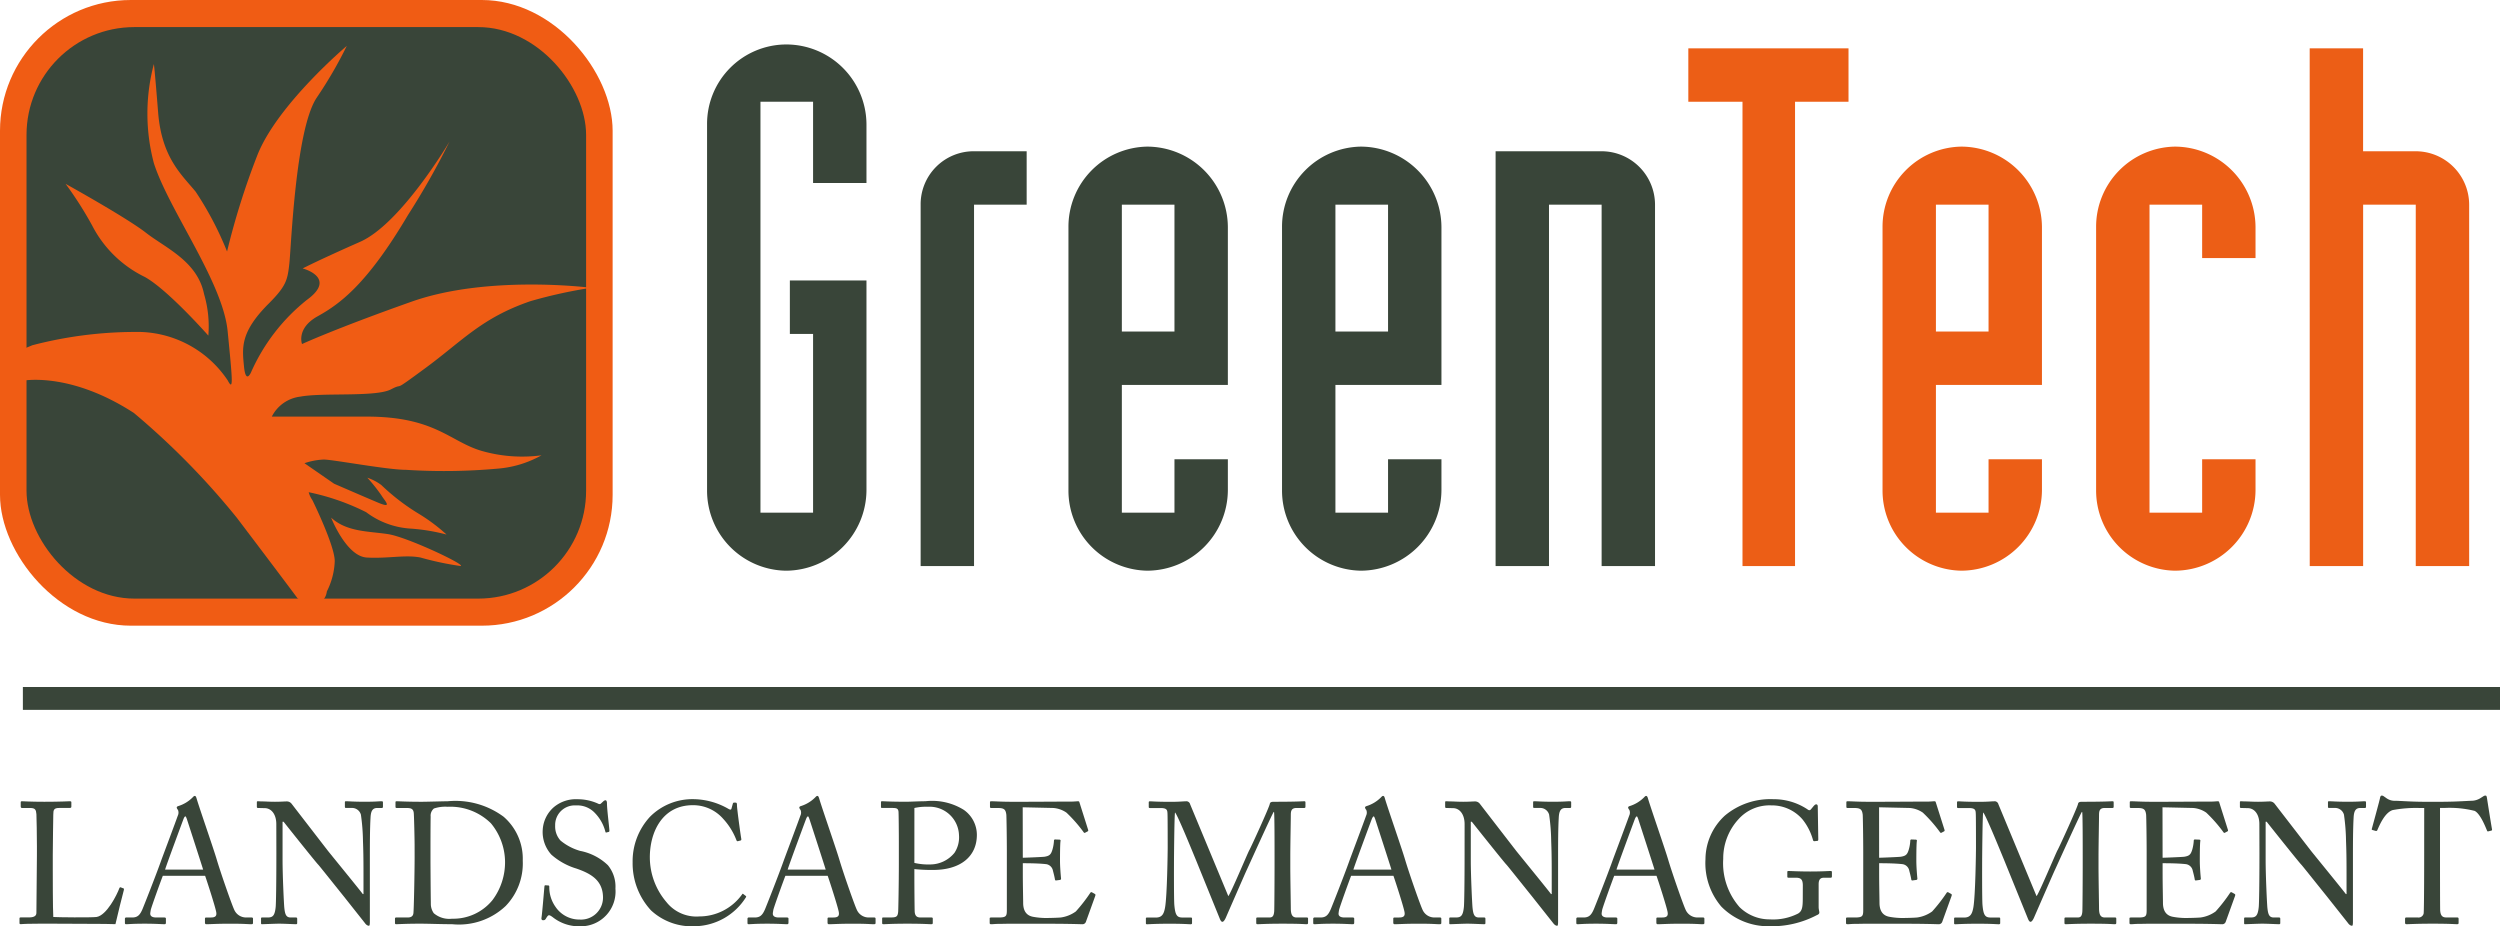
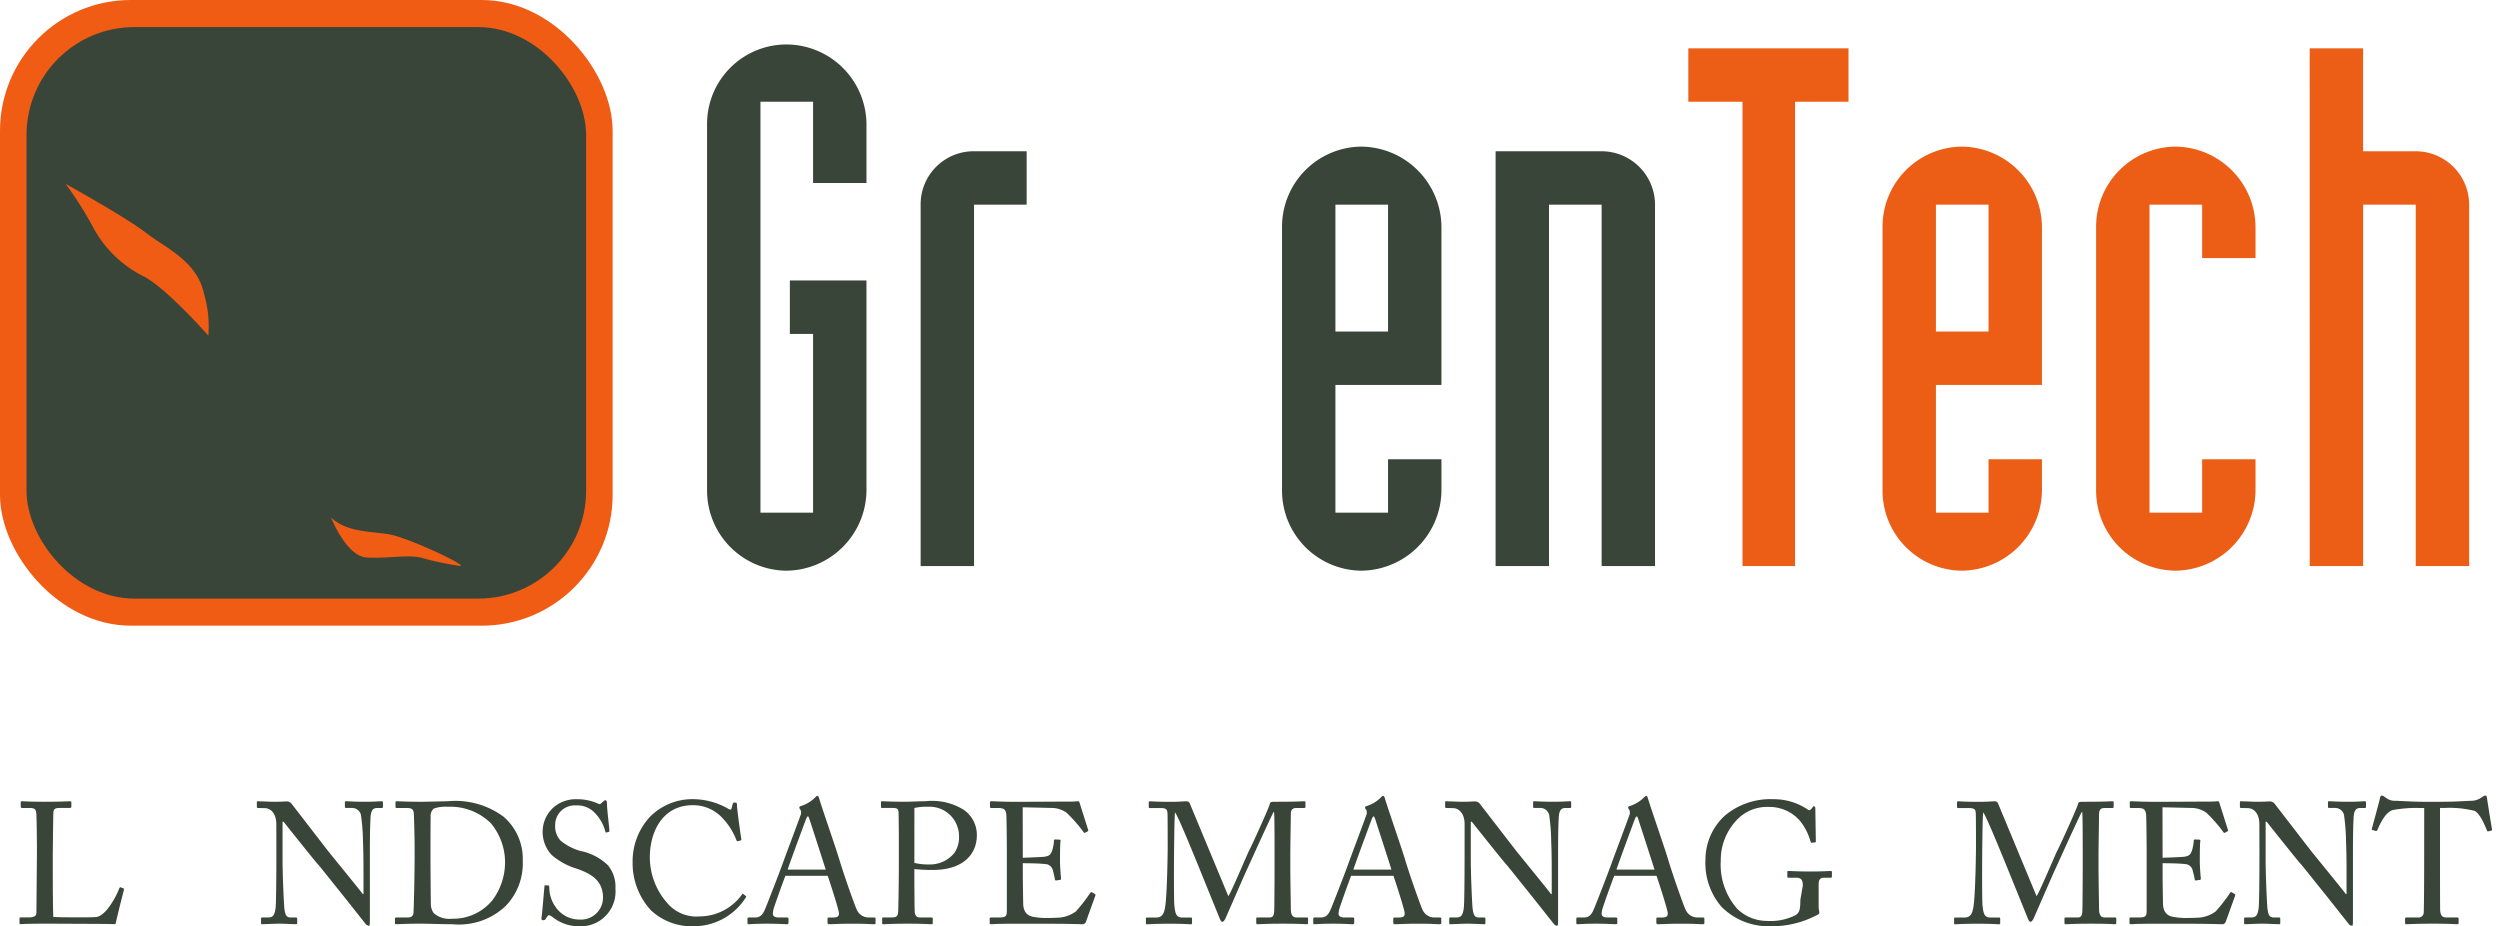
<svg xmlns="http://www.w3.org/2000/svg" width="204.6" height="75.805" viewBox="0 0 204.6 75.805">
  <g transform="translate(236.606 299.827)">
    <path d="M-178.74-289.665a6.5,6.5,0,0,1,6.46-6.523,6.568,6.568,0,0,1,6.586,6.523v4.814h-4.37v-6.65h-4.306v33.629h4.306V-272.5h-1.9v-4.371h6.27v17.164a6.622,6.622,0,0,1-6.586,6.586,6.556,6.556,0,0,1-6.46-6.586Z" fill="#394539" />
    <path d="M-161.261-283.078a4.339,4.339,0,0,1,4.37-4.37h4.307v4.37h-4.307V-253.5h-4.37Z" fill="#394539" />
-     <path d="M-149.164-281.242a6.556,6.556,0,0,1,6.46-6.586,6.623,6.623,0,0,1,6.586,6.586v12.92h-8.676v10.45h4.306v-4.37h4.37v2.534a6.623,6.623,0,0,1-6.586,6.586,6.556,6.556,0,0,1-6.46-6.586Zm8.676,8.55v-10.386h-4.306v10.386Z" fill="#394539" />
    <path d="M-131.685-281.242a6.556,6.556,0,0,1,6.46-6.586,6.623,6.623,0,0,1,6.587,6.586v12.92h-8.677v10.45h4.307v-4.37h4.37v2.534a6.623,6.623,0,0,1-6.587,6.586,6.556,6.556,0,0,1-6.46-6.586Zm8.677,8.55v-10.386h-4.307v10.386Z" fill="#394539" />
    <path d="M-114.206-287.448h8.677a4.379,4.379,0,0,1,4.37,4.37V-253.5h-4.37v-29.576h-4.307V-253.5h-4.37Z" fill="#394539" />
    <path d="M-94-291.5h-4.433v-4.37h13.109v4.37H-89.7v38H-94Z" fill="#ec5e16" />
    <path d="M-82.539-281.242a6.555,6.555,0,0,1,6.459-6.586,6.623,6.623,0,0,1,6.587,6.586v12.92H-78.17v10.45h4.307v-4.37h4.37v2.534a6.623,6.623,0,0,1-6.587,6.586,6.555,6.555,0,0,1-6.459-6.586Zm8.676,8.55v-10.386H-78.17v10.386Z" fill="#ec5e16" />
    <path d="M-65.06-281.242a6.556,6.556,0,0,1,6.46-6.586,6.622,6.622,0,0,1,6.586,6.586v2.534h-4.369v-4.37H-60.69v25.206h4.307v-4.37h4.369v2.534a6.622,6.622,0,0,1-6.586,6.586,6.556,6.556,0,0,1-6.46-6.586Z" fill="#ec5e16" />
    <path d="M-47.581-295.871h4.37v8.423H-38.9a4.38,4.38,0,0,1,4.37,4.37V-253.5H-38.9v-29.576h-4.307V-253.5h-4.37Z" fill="#ec5e16" />
    <rect width="50.138" height="51.206" rx="10.708" transform="translate(-236.606 -299.827)" fill="#f05c14" />
    <rect width="45.797" height="46.773" rx="8.828" transform="translate(-234.436 -297.61)" fill="#394539" />
    <path d="M-209.508-257.465s1.237,3.168,2.92,3.267,3.167-.248,4.4,0a24.832,24.832,0,0,0,3.267.693c.544-.05-4.333-2.36-5.916-2.607S-208.221-256.277-209.508-257.465Z" fill="#f05c14" />
    <path d="M-219.555-272.361s-3.316-3.761-5.2-4.8a9.508,9.508,0,0,1-4.306-4.206,30.118,30.118,0,0,0-2.178-3.415s5,2.771,6.583,4.008,4.206,2.314,4.751,5.017A9.364,9.364,0,0,1-219.555-272.361Z" fill="#f05c14" />
-     <path d="M-209.855-251.427a5.907,5.907,0,0,0,.644-2.474c0-1.287-1.831-5-1.831-5a1.958,1.958,0,0,1-.3-.643,18.955,18.955,0,0,1,4.7,1.633,6.721,6.721,0,0,0,3.514,1.336,15.847,15.847,0,0,1,3.068.495,14.806,14.806,0,0,0-2.326-1.732,17.567,17.567,0,0,1-3.019-2.326,4.2,4.2,0,0,0-1.138-.594A13.987,13.987,0,0,1-205.4-259.3c.3.495.99,1.139-.3.594s-3.564-1.534-3.564-1.534l-2.425-1.678a5.553,5.553,0,0,1,1.584-.3c.742,0,5.2.842,6.731.842a48.914,48.914,0,0,0,7.522-.1,8.726,8.726,0,0,0,3.563-1.089,11.961,11.961,0,0,1-4.85-.347c-2.623-.742-3.81-2.82-9.452-2.82h-7.77a3.013,3.013,0,0,1,2.326-1.634c1.831-.346,6.186.05,7.423-.594s-.148.446,2.871-1.781,4.57-4.079,8.562-5.444a39.7,39.7,0,0,1,4.949-1.089s-8.414-1.089-14.7,1.138-8.958,3.465-8.958,3.465-.495-1.287,1.287-2.277,4.009-2.573,7.374-8.265a61.718,61.718,0,0,0,3.415-6.038s-3.959,6.731-7.325,8.216-4.7,2.177-4.7,2.177,2.87.743.346,2.574a15.67,15.67,0,0,0-4.553,5.889s-.445,1.089-.594-.445-.322-2.795,2.029-5.147c1.435-1.435,1.534-1.93,1.683-3.267s.5-10.937,2.227-13.56a34.949,34.949,0,0,0,2.475-4.256s-5.692,4.8-7.325,8.958a61.141,61.141,0,0,0-2.475,7.869,26.6,26.6,0,0,0-2.573-4.9c-1.138-1.386-2.772-2.771-3.068-6.483s-.347-3.959-.347-3.959a15.79,15.79,0,0,0,0,8.116c1.237,3.86,5.642,9.7,6.038,13.758s.495,4.949,0,4.009a8.9,8.9,0,0,0-7.622-3.959,33.482,33.482,0,0,0-8.363,1.089l-.594.247-.3,2.673s3.86-.842,9.205,2.623a62.136,62.136,0,0,1,8.413,8.561c3.267,4.306,5,6.632,5,6.632S-210.1-249.7-209.855-251.427Z" fill="#f05c14" />
-     <rect width="202.728" height="1.871" transform="translate(-234.734 -243.603)" fill="#394539" />
    <path d="M-233.584-230.546c0-.9-.028-2.395-.042-2.649-.028-.366-.1-.507-.522-.507h-.662c-.084,0-.1-.07-.1-.141v-.31c0-.071.015-.1.1-.1.155,0,.662.043,1.832.043,1.367,0,1.959-.043,2.086-.043s.126.043.126.113v.324c0,.071-.028.113-.14.113h-.846c-.437,0-.493.141-.493.55,0,.183-.042,2.311-.042,3.3v1.212c0,.239,0,3.283.042,3.861.31.028,3.1.056,3.537,0,.831-.127,1.677-1.818,1.874-2.368.028-.056.056-.084.113-.056l.225.085c.043.028.043.042.028.126-.042.1-.606,2.424-.69,2.8-.183-.015-1.283-.028-2.537-.028s-2.635-.015-3.4-.015c-.549,0-.958.015-1.254.015s-.451.028-.549.028-.113-.028-.113-.1v-.352c0-.071.014-.1.1-.1h.677c.521,0,.606-.2.606-.38,0-.268.042-3.777.042-4.636Z" fill="#394539" />
-     <path d="M-223.281-228.15c-.141.352-.916,2.494-.987,2.79-.014.1-.042.24-.042.31,0,.2.169.31.479.31h.662c.1,0,.141.028.141.1v.324c0,.1-.042.127-.113.127-.2,0-.775-.043-1.606-.043-1.028,0-1.338.043-1.536.043-.07,0-.1-.028-.1-.113v-.338a.1.1,0,0,1,.112-.1h.494c.422,0,.62-.2.817-.648.1-.226,1.127-2.833,1.536-3.988.1-.282,1.24-3.312,1.367-3.692a.572.572,0,0,0,.014-.479.4.4,0,0,1-.1-.184c0-.041.028-.1.127-.126a2.842,2.842,0,0,0,1.17-.705c.07-.07.112-.127.183-.127s.113.085.155.24c.267.888,1.367,4.044,1.634,4.946.324,1.1,1.24,3.72,1.437,4.129a1.054,1.054,0,0,0,.959.634h.465c.084,0,.113.042.113.1v.352c0,.071-.043.1-.141.1-.254,0-.55-.043-1.691-.043-1.17,0-1.663.043-1.987.043-.071,0-.113-.043-.113-.127v-.324c0-.085.042-.1.127-.1h.352c.4,0,.522-.141.423-.535-.113-.508-.691-2.311-.888-2.875Zm3.3-.508c-.127-.422-1.268-3.945-1.338-4.156-.043-.1-.071-.2-.113-.2-.057,0-.113.1-.155.212-.071.183-1.41,3.791-1.508,4.142Z" fill="#394539" />
    <path d="M-213.993-232.378c0-.831-.423-1.3-.93-1.31l-.578-.014c-.07,0-.084-.057-.084-.1v-.366c0-.057.014-.085.084-.085s.184.015.4.015.521.028,1,.028.775-.028.944-.028a.489.489,0,0,1,.409.183l2.959,3.833c.155.2,2.537,3.113,2.875,3.565h.056v-1.677c0-1.255-.014-1.945-.042-2.65a16.642,16.642,0,0,0-.169-2.169.752.752,0,0,0-.775-.55h-.451c-.056,0-.085-.029-.085-.1v-.366a.075.075,0,0,1,.085-.085c.2,0,.648.043,1.55.043.845,0,1.184-.043,1.367-.043.1,0,.113.043.113.1v.352c0,.057-.028.1-.085.1h-.38c-.381,0-.522.24-.55.775-.056.944-.056,2.339-.056,3.255v5.27c0,.2-.015.339-.071.339-.169,0-.3-.17-.338-.226l-1.719-2.17c-.986-1.226-2.015-2.522-2.1-2.607-.155-.141-2.748-3.4-2.832-3.509h-.085v3.129c0,1.31.113,3.607.141,3.889.057.549.141.817.522.817h.422c.1,0,.113.042.113.127v.31c0,.085-.014.113-.113.113-.141,0-.986-.043-1.366-.043-.3,0-1.269.043-1.41.043-.056,0-.07-.028-.07-.1v-.366a.074.074,0,0,1,.085-.085h.479c.408,0,.563-.169.634-.86.028-.267.056-1.874.056-4.382Z" fill="#394539" />
    <path d="M-202.675-230.7c0-.366-.042-2.367-.07-2.606-.043-.339-.226-.395-.606-.395h-.775c-.071,0-.113-.014-.113-.1v-.38c0-.056.042-.071.1-.071.183,0,.8.043,2.071.043.366,0,1.775-.043,2.1-.043a6.627,6.627,0,0,1,4.58,1.268,4.547,4.547,0,0,1,1.564,3.594,5.018,5.018,0,0,1-1.395,3.706,5.56,5.56,0,0,1-4.382,1.494c-.888,0-1.959-.043-2.593-.043-1.226,0-1.789.043-1.987.043-.07,0-.1-.028-.1-.1v-.366c0-.057.042-.085.112-.085h.945c.267,0,.422-.113.45-.338.043-.3.1-3.467.1-4.566Zm1.3,1.367c0,.183.014,2.579.029,3.453a1.325,1.325,0,0,0,.239.789,1.947,1.947,0,0,0,1.494.451,4.131,4.131,0,0,0,3.311-1.522,5.165,5.165,0,0,0,1.029-3.171,5,5,0,0,0-1.155-3.114,4.724,4.724,0,0,0-3.538-1.353,2.918,2.918,0,0,0-1.127.141.756.756,0,0,0-.268.663c-.014.591-.014,2.437-.014,2.663Z" fill="#394539" />
    <path d="M-191.357-224.754c-.169-.127-.254-.169-.324-.169s-.141.1-.226.239c-.084.156-.155.169-.254.169s-.155-.07-.126-.225c.056-.352.2-2.142.239-2.551.014-.084.042-.084.1-.084l.211.014c.057,0,.085.028.085.113a2.766,2.766,0,0,0,.507,1.634,2.352,2.352,0,0,0,1.973,1.043,1.8,1.8,0,0,0,1.916-1.79c0-1.451-1.042-1.987-2.17-2.381a5.459,5.459,0,0,1-2.057-1.141,2.757,2.757,0,0,1-.705-2.058,2.658,2.658,0,0,1,.874-1.8,2.8,2.8,0,0,1,1.973-.677,4.075,4.075,0,0,1,1.663.352c.126.071.2.057.267-.013l.184-.17a.271.271,0,0,1,.183-.084c.07,0,.112.112.112.239,0,.493.184,1.931.2,2.241,0,.07-.014.1-.071.113l-.169.042a.059.059,0,0,1-.084-.042,3.414,3.414,0,0,0-.874-1.564,1.965,1.965,0,0,0-1.536-.607,1.6,1.6,0,0,0-1.705,1.649,1.71,1.71,0,0,0,.437,1.226,4.436,4.436,0,0,0,1.606.846,4.505,4.505,0,0,1,2.269,1.169,2.753,2.753,0,0,1,.62,1.916,2.845,2.845,0,0,1-2.875,3.086A3.465,3.465,0,0,1-191.357-224.754Z" fill="#394539" />
    <path d="M-183.324-225.318a5.67,5.67,0,0,1-1.508-3.945A5.353,5.353,0,0,1-183.394-233a4.9,4.9,0,0,1,3.523-1.424,5.853,5.853,0,0,1,2.846.775c.183.113.254.1.282,0l.113-.408c.028-.085.056-.085.183-.085s.155.028.155.225c0,.268.282,2.34.352,2.734.014.071,0,.127-.056.141l-.212.056c-.07.015-.1,0-.141-.112a5.451,5.451,0,0,0-1.1-1.748,3.26,3.26,0,0,0-2.452-1.084c-2.522,0-3.536,2.24-3.522,4.3a5.643,5.643,0,0,0,1.352,3.621,3.13,3.13,0,0,0,2.706,1.183,4.305,4.305,0,0,0,3.48-1.789c.043-.071.071-.085.113-.042l.183.14c.043.028.071.057.028.127a5.045,5.045,0,0,1-4.2,2.367A4.906,4.906,0,0,1-183.324-225.318Z" fill="#394539" />
    <path d="M-172.33-228.15c-.141.352-.917,2.494-.987,2.79-.014.1-.042.24-.042.31,0,.2.169.31.479.31h.662c.1,0,.141.028.141.1v.324c0,.1-.042.127-.113.127-.2,0-.775-.043-1.606-.043-1.029,0-1.339.043-1.536.043-.07,0-.1-.028-.1-.113v-.338a.1.1,0,0,1,.113-.1h.493c.423,0,.62-.2.818-.648.1-.226,1.127-2.833,1.536-3.988.1-.282,1.24-3.312,1.367-3.692a.572.572,0,0,0,.014-.479.389.389,0,0,1-.1-.184c0-.041.028-.1.127-.126a2.845,2.845,0,0,0,1.169-.705c.071-.07.113-.127.184-.127s.112.085.155.24c.267.888,1.366,4.044,1.634,4.946.324,1.1,1.24,3.72,1.437,4.129a1.054,1.054,0,0,0,.959.634h.465c.084,0,.112.042.112.1v.352c0,.071-.042.1-.14.1-.254,0-.55-.043-1.692-.043-1.169,0-1.662.043-1.986.043-.071,0-.113-.043-.113-.127v-.324c0-.085.042-.1.127-.1h.352c.394,0,.521-.141.423-.535-.113-.508-.691-2.311-.888-2.875Zm3.3-.508c-.127-.422-1.268-3.945-1.339-4.156-.042-.1-.07-.2-.112-.2-.057,0-.113.1-.155.212-.071.183-1.41,3.791-1.508,4.142Z" fill="#394539" />
    <path d="M-161.774-227.967c0,.662.014,2.579.028,2.776.028.31.169.451.465.451h.9c.1,0,.113.042.113.1v.338c0,.07-.014.113-.127.113-.2,0-.634-.043-1.959-.043-1.24,0-1.789.043-1.944.043-.1,0-.113-.043-.113-.1v-.352c0-.071.014-.1.085-.1h.605c.48,0,.578-.07.62-.451.015-.141.057-2.339.057-3.973v-1.621c0-.93-.014-2.466-.028-2.607-.029-.282-.169-.31-.55-.31h-.8c-.07,0-.085-.029-.085-.113v-.338c0-.071.015-.1.085-.1.155,0,.662.043,2,.043.253,0,1.085-.043,1.55-.043a4.9,4.9,0,0,1,3.142.705,2.5,2.5,0,0,1,1.071,2.043c0,1.776-1.338,2.875-3.579,2.875a13.1,13.1,0,0,1-1.536-.071Zm0-1.24a5.067,5.067,0,0,0,1.3.127,2.572,2.572,0,0,0,1.986-.958,2.3,2.3,0,0,0,.367-1.424,2.41,2.41,0,0,0-2.551-2.339,4.3,4.3,0,0,0-1.1.1Z" fill="#394539" />
    <path d="M-152.9-229.629c.113,0,1.621-.057,1.79-.085.409-.07.522-.184.648-.62a3.282,3.282,0,0,0,.113-.691.089.089,0,0,1,.1-.1l.352.014a.084.084,0,0,1,.085.113c-.043.239-.043,1.4-.043,1.606,0,.493.057,1.169.085,1.465a.1.1,0,0,1-.085.113l-.31.042c-.07.014-.1-.028-.112-.126-.029-.184-.113-.508-.155-.663a.661.661,0,0,0-.606-.549c-.663-.071-1.635-.071-1.861-.071v.874c0,.76.029,2.128.029,2.409.014.733.366,1.015.8,1.1a5.862,5.862,0,0,0,1.043.1c.239,0,.944-.014,1.24-.042a2.719,2.719,0,0,0,1.226-.493,12.941,12.941,0,0,0,1.155-1.48c.042-.07.085-.127.169-.085l.226.127c.07.043.07.085.028.2l-.747,2.071a.3.3,0,0,1-.31.212c-.07,0-.38-.015-1.226-.028s-2.212-.015-4.411-.015c-.521,0-.915.015-1.2.015s-.479.028-.606.028c-.085,0-.127-.028-.127-.1v-.381c0-.056.042-.07.141-.07h.564c.648,0,.7-.1.7-.62v-4.721c0-1.169-.028-2.931-.042-3.071-.057-.452-.2-.55-.719-.55h-.507c-.07,0-.113-.014-.113-.1v-.38c0-.043.028-.071.1-.071.31,0,.8.043,1.733.043h.62c1.395,0,2.79-.015,4.185-.015.226,0,.493-.028.564-.028a.1.1,0,0,1,.113.071l.718,2.268c.014.057.014.1-.042.127l-.211.113c-.043.028-.1-.014-.113-.042a11.453,11.453,0,0,0-1.409-1.607,2.184,2.184,0,0,0-1.071-.38l-2.509-.057Z" fill="#394539" />
    <path d="M-136.081-226.488c.2-.211,1.606-3.578,1.719-3.762s1.635-3.509,1.677-3.791c.028-.155.183-.168.324-.168,1.874,0,2.353-.043,2.508-.043.071,0,.085.043.085.1v.324c0,.085-.014.127-.113.127h-.62c-.422,0-.465.253-.465.578,0,.408-.042,2.423-.042,3.368v.986c0,.7.042,2.987.042,3.269,0,.536.127.761.479.761h.832c.084,0,.1.042.1.1v.324c0,.084-.014.127-.126.127-.17,0-.423-.043-1.973-.043-1.3,0-1.846.043-2.029.043-.1,0-.113-.043-.113-.127v-.324c0-.071.014-.1.113-.1h.958c.24,0,.366-.085.4-.507.014-.169.028-2.621.028-3.664v-.9c0-.93,0-3.438-.043-3.565h-.028c-.141.183-2.142,4.622-2.212,4.763-.085.169-1.649,3.762-1.705,3.889s-.169.338-.282.338c-.085,0-.155-.112-.211-.253l-1.917-4.721c-.268-.648-1.55-3.805-1.747-3.974-.057.2-.085,3.763-.085,3.932s-.014,3.142.028,3.635c.071.8.2,1.029.649,1.029h.7c.085,0,.1.042.1.1v.352c0,.056-.014.1-.127.1-.155,0-.536-.043-1.705-.043-1.2,0-1.691.043-1.818.043s-.127-.015-.127-.127v-.338a.074.074,0,0,1,.085-.085H-142c.535,0,.662-.366.746-.845.17-1,.212-4.608.212-4.862,0-.2,0-2.325-.014-2.734-.014-.324,0-.521-.578-.521h-.859c-.085,0-.1-.042-.1-.1v-.366c0-.042.014-.085.1-.085.14,0,.521.043,1.719.043.662,0,1.028-.043,1.2-.043a.32.32,0,0,1,.367.24Z" fill="#394539" />
    <path d="M-126.031-228.15c-.141.352-.916,2.494-.986,2.79a2.989,2.989,0,0,0-.043.31c0,.2.169.31.479.31h.663c.1,0,.141.028.141.1v.324c0,.1-.043.127-.113.127-.2,0-.775-.043-1.606-.043-1.029,0-1.339.043-1.536.043-.071,0-.1-.028-.1-.113v-.338a.1.1,0,0,1,.113-.1h.493c.423,0,.62-.2.817-.648.1-.226,1.127-2.833,1.536-3.988.1-.282,1.24-3.312,1.367-3.692a.572.572,0,0,0,.014-.479.4.4,0,0,1-.1-.184c0-.041.028-.1.127-.126a2.842,2.842,0,0,0,1.17-.705c.07-.07.113-.127.183-.127.085,0,.113.085.155.24.268.888,1.367,4.044,1.635,4.946.324,1.1,1.24,3.72,1.437,4.129a1.052,1.052,0,0,0,.958.634h.465c.085,0,.113.042.113.1v.352c0,.071-.043.1-.141.1-.254,0-.55-.043-1.691-.043-1.17,0-1.663.043-1.987.043-.07,0-.113-.043-.113-.127v-.324c0-.085.043-.1.127-.1h.353c.394,0,.521-.141.422-.535-.112-.508-.69-2.311-.887-2.875Zm3.3-.508c-.126-.422-1.268-3.945-1.338-4.156-.043-.1-.071-.2-.113-.2s-.113.1-.155.212c-.071.183-1.409,3.791-1.508,4.142Z" fill="#394539" />
    <path d="M-116.743-232.378c0-.831-.422-1.3-.93-1.31l-.577-.014c-.071,0-.085-.057-.085-.1v-.366c0-.057.014-.085.085-.085s.183.015.394.015.522.028,1,.028.775-.028.944-.028a.487.487,0,0,1,.408.183l2.96,3.833c.155.2,2.536,3.113,2.874,3.565h.057v-1.677c0-1.255-.015-1.945-.043-2.65a16.467,16.467,0,0,0-.169-2.169.751.751,0,0,0-.775-.55h-.451c-.056,0-.084-.029-.084-.1v-.366a.075.075,0,0,1,.084-.085c.2,0,.649.043,1.55.043.846,0,1.184-.043,1.367-.043.1,0,.113.043.113.1v.352c0,.057-.028.1-.085.1h-.38c-.381,0-.522.24-.55.775-.056.944-.056,2.339-.056,3.255v5.27c0,.2-.014.339-.071.339-.169,0-.295-.17-.338-.226l-1.719-2.17c-.986-1.226-2.015-2.522-2.1-2.607-.155-.141-2.747-3.4-2.832-3.509h-.084v3.129c0,1.31.112,3.607.141,3.889.056.549.141.817.521.817h.423c.1,0,.112.042.112.127v.31c0,.085-.014.113-.112.113-.141,0-.987-.043-1.367-.043-.3,0-1.268.043-1.409.043-.057,0-.071-.028-.071-.1v-.366a.074.074,0,0,1,.085-.085h.479c.409,0,.564-.169.634-.86.028-.267.056-1.874.056-4.382Z" fill="#394539" />
    <path d="M-104.5-228.15c-.141.352-.916,2.494-.986,2.79-.014.1-.042.24-.042.31,0,.2.169.31.479.31h.662c.1,0,.141.028.141.1v.324c0,.1-.042.127-.113.127-.2,0-.775-.043-1.606-.043-1.029,0-1.339.043-1.536.043-.071,0-.1-.028-.1-.113v-.338a.1.1,0,0,1,.113-.1h.493c.423,0,.62-.2.817-.648.1-.226,1.128-2.833,1.536-3.988.1-.282,1.24-3.312,1.367-3.692a.564.564,0,0,0,.014-.479.4.4,0,0,1-.1-.184c0-.041.028-.1.127-.126a2.845,2.845,0,0,0,1.169-.705c.07-.07.113-.127.183-.127s.113.085.155.24c.268.888,1.367,4.044,1.635,4.946.324,1.1,1.24,3.72,1.437,4.129a1.053,1.053,0,0,0,.958.634h.465c.085,0,.113.042.113.1v.352c0,.071-.042.1-.141.1-.253,0-.549-.043-1.691-.043-1.169,0-1.663.043-1.987.043-.07,0-.112-.043-.112-.127v-.324c0-.085.042-.1.126-.1h.353c.394,0,.521-.141.422-.535-.112-.508-.69-2.311-.887-2.875Zm3.3-.508c-.127-.422-1.269-3.945-1.339-4.156-.042-.1-.071-.2-.113-.2s-.113.1-.155.212c-.07.183-1.409,3.791-1.507,4.142Z" fill="#394539" />
-     <path d="M-89.063-227.347c0-.508-.155-.648-.577-.648h-.592c-.071,0-.1-.028-.1-.085v-.352c0-.084.014-.113.085-.113.2,0,.831.042,1.789.042,1.015,0,1.466-.042,1.663-.042.1,0,.113.042.113.1v.338c0,.057-.014.113-.1.113h-.549c-.254,0-.437.1-.437.535v1.86c0,.2.056.339.056.451s-.084.169-.225.226a7.959,7.959,0,0,1-3.847.9,5.413,5.413,0,0,1-3.946-1.606,5.481,5.481,0,0,1-1.3-3.875,4.87,4.87,0,0,1,1.592-3.579,5.794,5.794,0,0,1,3.96-1.339,4.991,4.991,0,0,1,2.776.817c.155.127.239.1.324-.013l.211-.254c.057-.056.113-.127.2-.127s.127.071.127.169l.042,2.691c0,.071-.014.127-.071.127l-.253.028c-.057,0-.1-.042-.113-.112a4.705,4.705,0,0,0-.846-1.663,3.3,3.3,0,0,0-2.564-1.156,3.4,3.4,0,0,0-2.692,1.142,4.736,4.736,0,0,0-1.24,3.241,5.452,5.452,0,0,0,1.339,3.946,3.508,3.508,0,0,0,2.48,1,4.52,4.52,0,0,0,2.311-.479c.324-.2.38-.507.38-1.24Z" fill="#394539" />
-     <path d="M-82.818-229.629c.113,0,1.621-.057,1.79-.085.409-.07.522-.184.648-.62a3.281,3.281,0,0,0,.113-.691.089.089,0,0,1,.1-.1l.352.014a.085.085,0,0,1,.085.113c-.043.239-.043,1.4-.043,1.606,0,.493.057,1.169.085,1.465a.1.1,0,0,1-.085.113l-.31.042c-.07.014-.1-.028-.112-.126-.029-.184-.113-.508-.155-.663a.661.661,0,0,0-.606-.549c-.663-.071-1.635-.071-1.861-.071v.874c0,.76.029,2.128.029,2.409.014.733.366,1.015.8,1.1a5.862,5.862,0,0,0,1.043.1c.239,0,.944-.014,1.24-.042a2.719,2.719,0,0,0,1.226-.493,12.942,12.942,0,0,0,1.155-1.48c.042-.07.085-.127.169-.085l.226.127c.07.043.07.085.028.2l-.747,2.071a.3.3,0,0,1-.31.212c-.071,0-.381-.015-1.226-.028s-2.212-.015-4.411-.015c-.521,0-.916.015-1.2.015s-.479.028-.606.028c-.085,0-.127-.028-.127-.1v-.381c0-.056.042-.07.141-.07h.563c.649,0,.705-.1.705-.62v-4.721c0-1.169-.028-2.931-.042-3.071-.057-.452-.2-.55-.719-.55h-.507c-.071,0-.113-.014-.113-.1v-.38c0-.043.028-.071.1-.071.31,0,.8.043,1.733.043h.62c1.395,0,2.79-.015,4.185-.015.226,0,.493-.028.564-.028s.1.028.112.071l.719,2.268c.014.057.014.1-.042.127l-.212.113c-.042.028-.1-.014-.112-.042a11.453,11.453,0,0,0-1.409-1.607,2.184,2.184,0,0,0-1.071-.38l-2.509-.057Z" fill="#394539" />
+     <path d="M-89.063-227.347c0-.508-.155-.648-.577-.648h-.592c-.071,0-.1-.028-.1-.085v-.352c0-.084.014-.113.085-.113.2,0,.831.042,1.789.042,1.015,0,1.466-.042,1.663-.042.1,0,.113.042.113.1v.338c0,.057-.014.113-.1.113h-.549c-.254,0-.437.1-.437.535v1.86c0,.2.056.339.056.451s-.084.169-.225.226a7.959,7.959,0,0,1-3.847.9,5.413,5.413,0,0,1-3.946-1.606,5.481,5.481,0,0,1-1.3-3.875,4.87,4.87,0,0,1,1.592-3.579,5.794,5.794,0,0,1,3.96-1.339,4.991,4.991,0,0,1,2.776.817c.155.127.239.1.324-.013l.211-.254s.127.071.127.169l.042,2.691c0,.071-.014.127-.071.127l-.253.028c-.057,0-.1-.042-.113-.112a4.705,4.705,0,0,0-.846-1.663,3.3,3.3,0,0,0-2.564-1.156,3.4,3.4,0,0,0-2.692,1.142,4.736,4.736,0,0,0-1.24,3.241,5.452,5.452,0,0,0,1.339,3.946,3.508,3.508,0,0,0,2.48,1,4.52,4.52,0,0,0,2.311-.479c.324-.2.38-.507.38-1.24Z" fill="#394539" />
    <path d="M-69.936-226.488c.2-.211,1.606-3.578,1.719-3.762s1.635-3.509,1.677-3.791c.028-.155.183-.168.324-.168,1.874,0,2.353-.043,2.508-.043.071,0,.085.043.085.1v.324c0,.085-.014.127-.113.127h-.62c-.423,0-.465.253-.465.578,0,.408-.042,2.423-.042,3.368v.986c0,.7.042,2.987.042,3.269,0,.536.127.761.479.761h.832c.084,0,.1.042.1.1v.324c0,.084-.014.127-.127.127-.169,0-.422-.043-1.972-.043-1.3,0-1.846.043-2.029.043-.1,0-.113-.043-.113-.127v-.324c0-.071.014-.1.113-.1h.958c.239,0,.366-.085.394-.507.014-.169.029-2.621.029-3.664v-.9c0-.93,0-3.438-.043-3.565h-.028c-.141.183-2.142,4.622-2.212,4.763-.085.169-1.649,3.762-1.705,3.889s-.17.338-.282.338c-.085,0-.155-.112-.212-.253l-1.916-4.721c-.268-.648-1.55-3.805-1.747-3.974-.057.2-.085,3.763-.085,3.932s-.014,3.142.028,3.635c.071.8.2,1.029.649,1.029h.7c.085,0,.1.042.1.1v.352c0,.056-.014.1-.127.1-.155,0-.536-.043-1.7-.043-1.2,0-1.691.043-1.818.043s-.127-.015-.127-.127v-.338a.074.074,0,0,1,.085-.085h.747c.535,0,.662-.366.746-.845.169-1,.212-4.608.212-4.862,0-.2,0-2.325-.014-2.734-.015-.324,0-.521-.578-.521h-.86c-.084,0-.1-.042-.1-.1v-.366c0-.042.014-.085.1-.085.141,0,.522.043,1.719.043.663,0,1.029-.043,1.2-.043a.32.32,0,0,1,.367.24Z" fill="#394539" />
    <path d="M-59.619-229.629c.113,0,1.621-.057,1.79-.085.409-.07.522-.184.649-.62a3.428,3.428,0,0,0,.112-.691.089.089,0,0,1,.1-.1l.352.014a.085.085,0,0,1,.085.113c-.043.239-.043,1.4-.043,1.606,0,.493.056,1.169.085,1.465a.1.1,0,0,1-.085.113l-.31.042c-.07.014-.1-.028-.112-.126-.028-.184-.113-.508-.155-.663a.662.662,0,0,0-.607-.549c-.661-.071-1.634-.071-1.86-.071v.874c0,.76.029,2.128.029,2.409.014.733.366,1.015.8,1.1a5.862,5.862,0,0,0,1.043.1c.239,0,.944-.014,1.24-.042a2.719,2.719,0,0,0,1.226-.493,12.942,12.942,0,0,0,1.155-1.48c.042-.07.085-.127.169-.085l.226.127c.07.043.07.085.028.2l-.747,2.071a.3.3,0,0,1-.31.212c-.07,0-.38-.015-1.226-.028s-2.212-.015-4.411-.015c-.521,0-.915.015-1.2.015s-.479.028-.606.028c-.085,0-.127-.028-.127-.1v-.381c0-.056.042-.07.141-.07h.564c.648,0,.7-.1.7-.62v-4.721c0-1.169-.028-2.931-.042-3.071-.056-.452-.2-.55-.719-.55h-.507c-.07,0-.113-.014-.113-.1v-.38c0-.043.028-.071.1-.071.31,0,.8.043,1.733.043h.62c1.4,0,2.79-.015,4.185-.015.226,0,.493-.028.564-.028s.1.028.113.071l.718,2.268c.015.057.015.1-.042.127l-.211.113c-.043.028-.1-.014-.113-.042a11.452,11.452,0,0,0-1.409-1.607,2.184,2.184,0,0,0-1.071-.38l-2.509-.057Z" fill="#394539" />
    <path d="M-51.7-232.378c0-.831-.423-1.3-.93-1.31l-.578-.014c-.07,0-.084-.057-.084-.1v-.366c0-.057.014-.085.084-.085s.183.015.4.015.521.028,1,.028.775-.028.944-.028a.49.49,0,0,1,.409.183l2.959,3.833c.155.2,2.536,3.113,2.875,3.565h.056v-1.677c0-1.255-.014-1.945-.042-2.65a16.467,16.467,0,0,0-.169-2.169.752.752,0,0,0-.775-.55H-46c-.056,0-.085-.029-.085-.1v-.366a.075.075,0,0,1,.085-.085c.2,0,.648.043,1.55.043.846,0,1.184-.043,1.367-.043.1,0,.112.043.112.1v.352c0,.057-.028.1-.084.1h-.381c-.38,0-.521.24-.549.775-.056.944-.056,2.339-.056,3.255v5.27c0,.2-.015.339-.071.339-.169,0-.3-.17-.338-.226l-1.719-2.17c-.987-1.226-2.015-2.522-2.1-2.607-.155-.141-2.748-3.4-2.832-3.509h-.085v3.129c0,1.31.113,3.607.141,3.889.056.549.141.817.521.817h.423c.1,0,.113.042.113.127v.31c0,.085-.014.113-.113.113-.141,0-.986-.043-1.366-.043-.3,0-1.269.043-1.41.043-.056,0-.07-.028-.07-.1v-.366a.074.074,0,0,1,.084-.085h.479c.409,0,.564-.169.635-.86.028-.267.056-1.874.056-4.382Z" fill="#394539" />
    <path d="M-38.209-233.7h-.352a10.342,10.342,0,0,0-2.227.169c-.634.2-1.057,1.184-1.254,1.634-.028.071-.07.085-.141.071l-.254-.071c-.042-.014-.084-.028-.056-.112.141-.508.634-2.325.662-2.48.029-.183.085-.226.141-.226a.25.25,0,0,1,.169.056l.184.127a1.163,1.163,0,0,0,.8.24c.747.028,1.338.085,2.663.085h.677c1.535,0,2.141-.057,2.832-.085a1.392,1.392,0,0,0,.732-.2l.269-.17a.306.306,0,0,1,.168-.056c.071,0,.1.043.127.226s.3,1.916.409,2.536c.014.071-.014.1-.084.113l-.226.056c-.056.014-.071,0-.113-.1-.113-.268-.535-1.353-1-1.578a8.434,8.434,0,0,0-2.438-.24h-.395v4.016c0,.2,0,4.143.014,4.382.028.353.141.564.48.564h.887c.127,0,.141.042.141.141v.3c0,.07-.014.113-.141.113s-.592-.043-1.972-.043c-1.353,0-1.945.043-2.142.043-.113,0-.127-.057-.127-.142v-.267c0-.1.014-.141.1-.141h.958a.424.424,0,0,0,.465-.338c.042-.409.042-4.735.042-5Z" fill="#394539" />
  </g>
</svg>